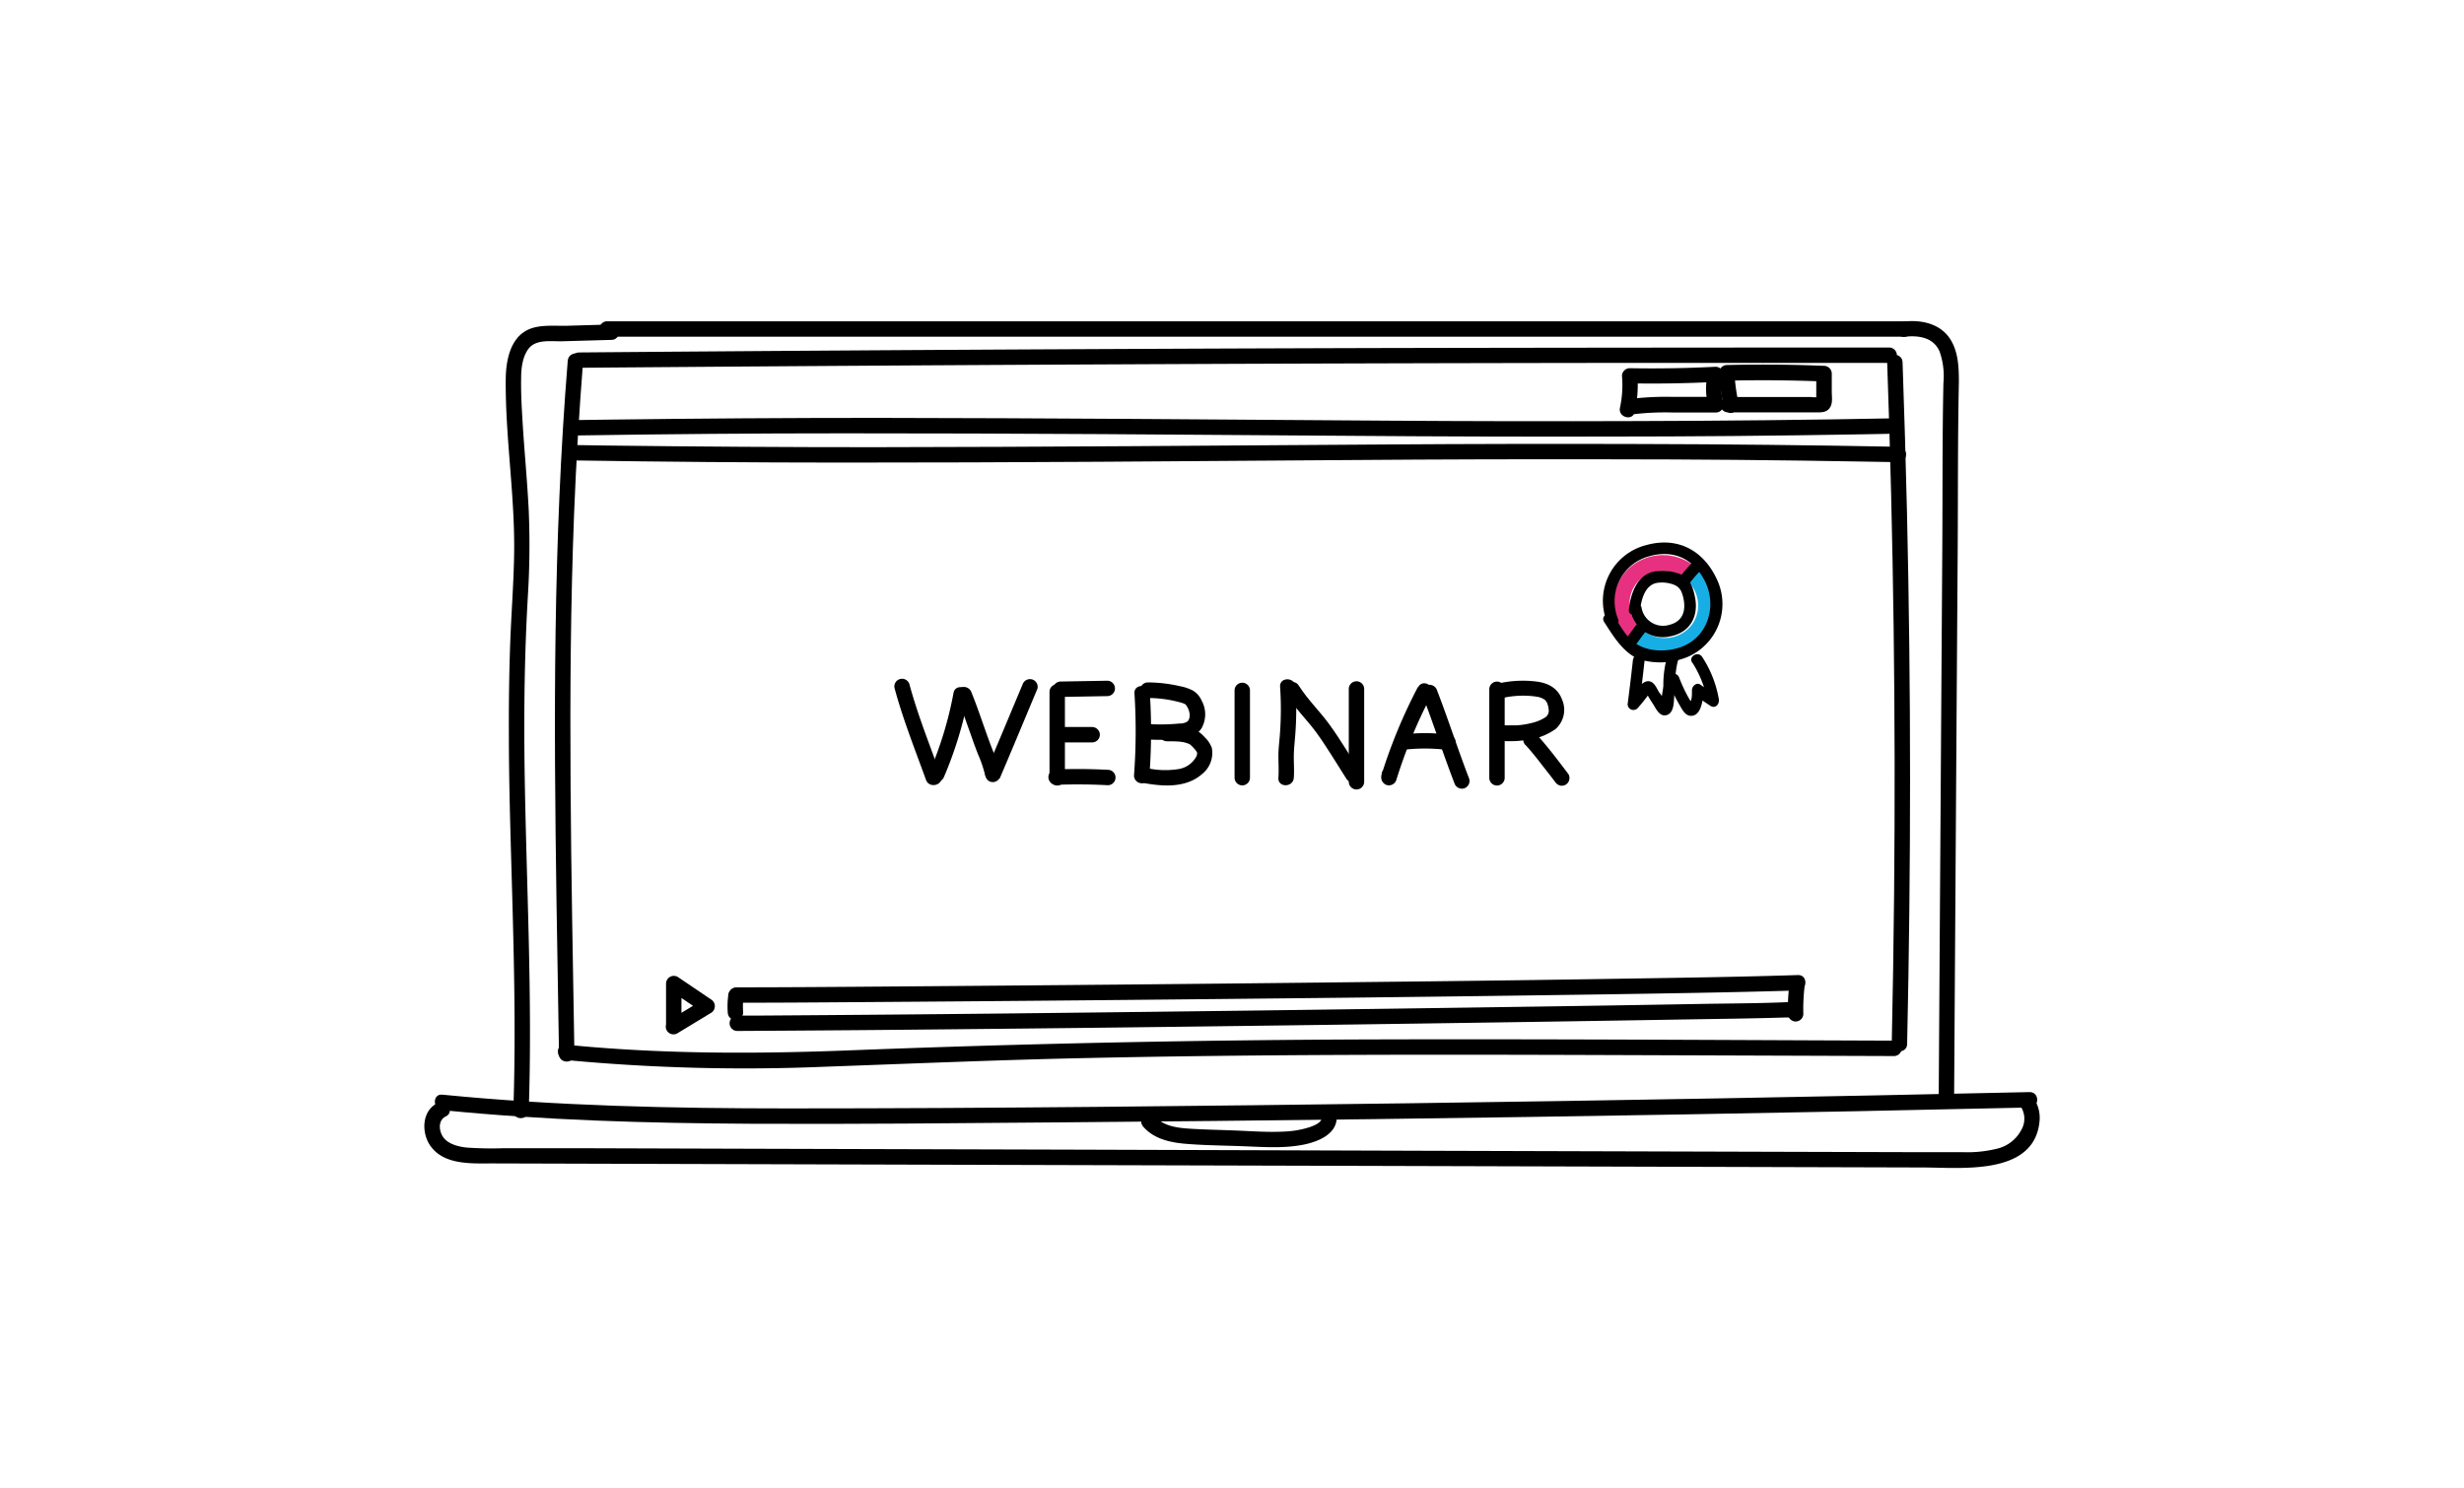
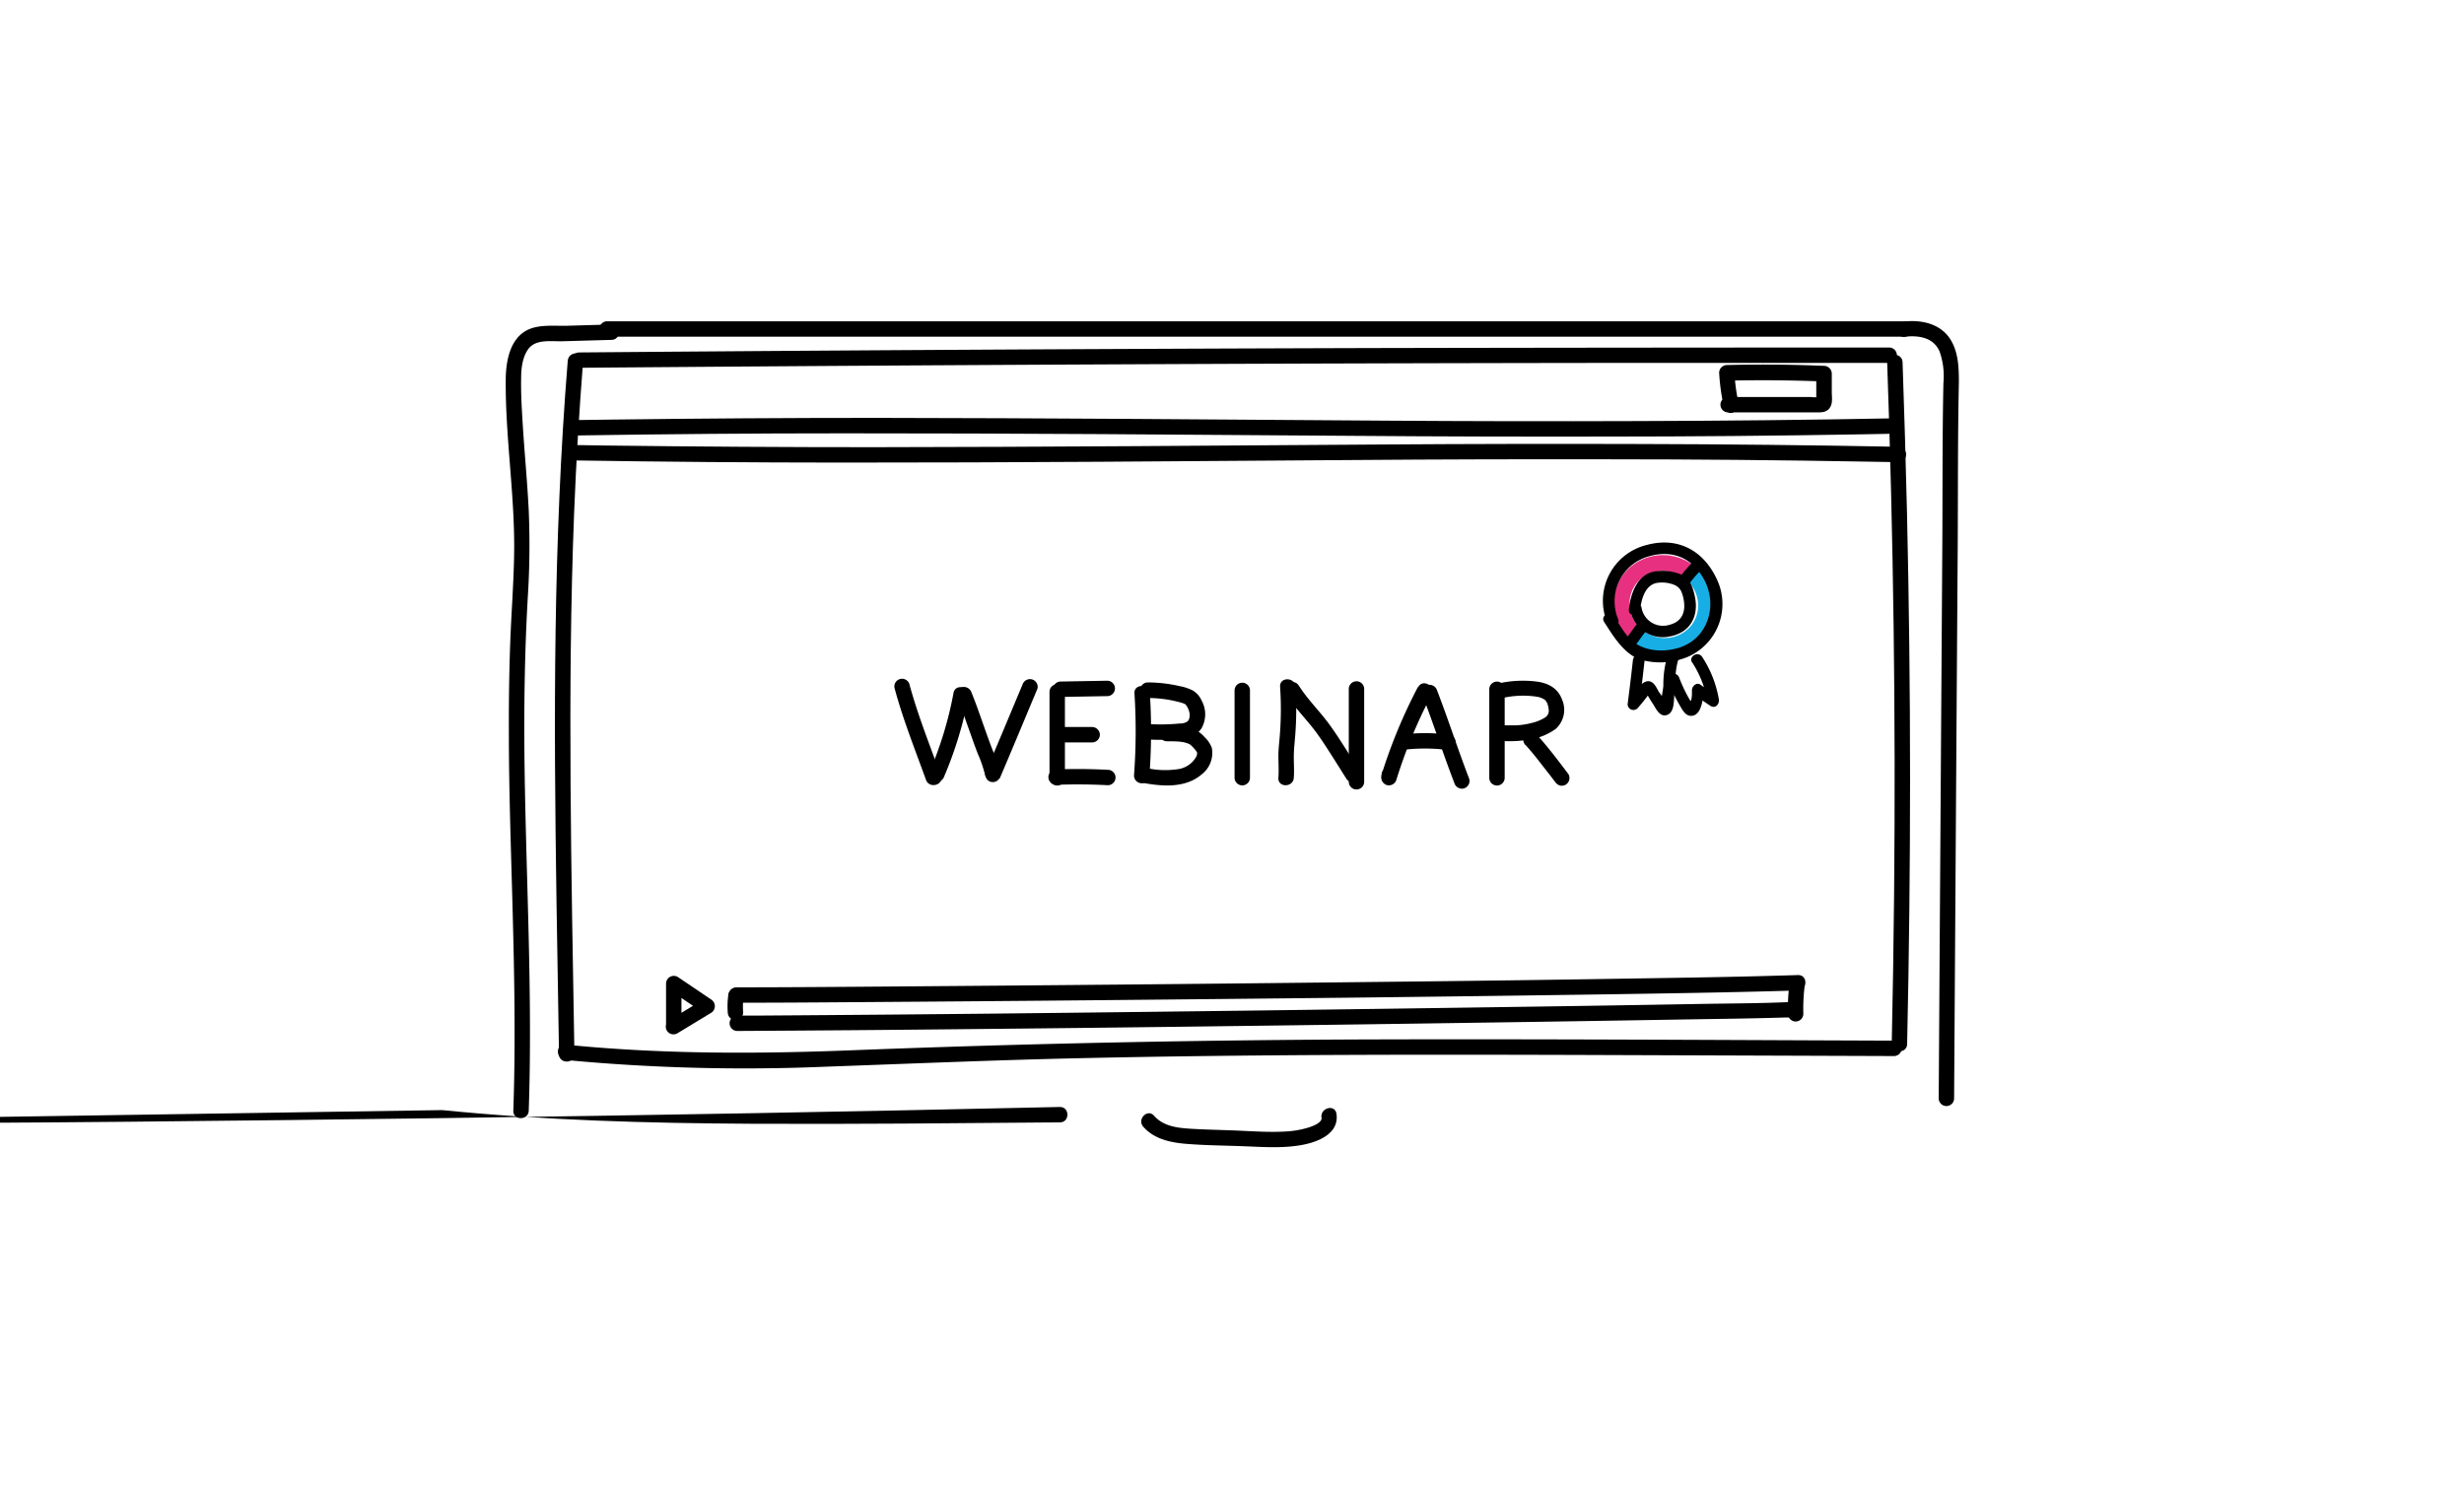
<svg xmlns="http://www.w3.org/2000/svg" id="Layer_1" data-name="Layer 1" viewBox="0 0 480 290">
  <defs>
    <style>.cls-1{fill:#fff;}.cls-2{fill:#17aee5;}.cls-3{fill:#e73180;}</style>
  </defs>
  <title>Blog Graphics-04</title>
-   <rect class="cls-1" width="480" height="290" />
  <rect class="cls-1" x="200.12" y="192.43" width="149.8" height="5.39" />
  <path d="M103,216.39c.77-22.32-.5-44.64-.81-66.95-.15-11.16,0-22.3.65-33.45A160.28,160.28,0,0,0,103,99.44c-.28-5.6-.82-11.17-1.17-16.76-.18-3-.37-6-.31-9,0-1.88.25-4.1,1.39-5.67,1.46-2,4.49-1.46,6.66-1.52l9.55-.27c1.92,0,1.93-3.05,0-3l-8.57.25c-2.47.07-5.45-.3-7.73.79-3.53,1.7-4.28,6.23-4.3,9.74-.09,11.47,1.86,22.86,1.63,34.35-.11,5.77-.57,11.54-.77,17.32s-.27,11.39-.25,17.1c0,11.49.43,23,.73,34.46.35,13.06.59,26.12.14,39.18-.07,1.93,2.93,1.93,3,0Z" />
  <path d="M118.27,65.6h252.8a1.5,1.5,0,0,0,0-3H118.27a1.5,1.5,0,0,0,0,3Z" />
  <path d="M371.07,65.6c2.73-.27,5.56.12,6.77,2.88a14.46,14.46,0,0,1,.75,6.13c-.23,10.64-.15,21.29-.22,31.93l-.45,68.71L377.67,214a1.5,1.5,0,0,0,3,0l.46-71.2.24-35.73c.07-10.86,0-21.73.23-32.59,0-2.68-.08-5.53-1.4-7.93-1.83-3.35-5.56-4.27-9.13-3.92-1.9.19-1.92,3.19,0,3Z" />
-   <path d="M86.15,216.29c19.93,2,40,2.55,60,2.66s40.23-.11,60.34-.27q60.53-.48,121-1.54,34-.58,67.92-1.36c1.93,0,1.93-3,0-3q-60.51,1.36-121,2.18c-40.3.53-80.61,1-120.91,1-22.47,0-45-.47-67.35-2.68-1.92-.19-1.91,2.82,0,3Z" />
+   <path d="M86.15,216.29c19.93,2,40,2.55,60,2.66s40.23-.11,60.34-.27c1.93,0,1.93-3,0-3q-60.51,1.36-121,2.18c-40.3.53-80.61,1-120.91,1-22.47,0-45-.47-67.35-2.68-1.92-.19-1.91,2.82,0,3Z" />
  <path d="M110.6,70.29c-1.42,17.53-2.11,35.12-2.37,52.7s-.08,35.21.18,52.8q.23,14.81.49,29.6c0,1.92,3,1.93,3,0-.29-17.55-.64-35.1-.75-52.65s0-35.2.69-52.78q.59-14.85,1.76-29.67c.16-1.93-2.84-1.92-3,0Z" />
  <path d="M367.63,70.57q.92,25.83,1.26,51.68t.09,51.94q-.14,14.61-.46,29.21c0,1.93,3,1.93,3,0q.57-25.85.57-51.69t-.6-51.94q-.35-14.59-.86-29.2c-.07-1.93-3.07-1.94-3,0Z" />
  <path d="M112.83,71.66q49.92-.41,99.85-.65,49.66-.24,99.34-.3,28,0,56,0a1.5,1.5,0,0,0,0-3q-49.92,0-99.85.1-49.66.14-99.33.45-28,.18-56,.41a1.5,1.5,0,0,0,0,3Z" />
  <path d="M110.2,206.53a371.73,371.73,0,0,0,50.5,1.31c16.81-.6,33.6-1.32,50.41-1.68,33.67-.74,67.36-.71,101-.6l56.85.2a1.5,1.5,0,0,0,0-3c-33.9-.12-67.8-.34-101.7-.24q-50.51.15-101,2.1c-18.76.75-37.44.79-56.14-1.09-1.92-.19-1.91,2.81,0,3Z" />
  <path d="M141.86,194a16.06,16.06,0,0,0-.09,3.25,1.56,1.56,0,0,0,.44,1.06,1.5,1.5,0,0,0,1.06.44,1.56,1.56,0,0,0,1.06-.44,1.47,1.47,0,0,0,.44-1.06,16.06,16.06,0,0,1,.09-3.25,1.52,1.52,0,0,0-.44-1.06,1.51,1.51,0,0,0-2.13,0l-.23.31a1.41,1.41,0,0,0-.2.75Z" />
  <path d="M143.48,195.37c8.15,0,16.29-.06,24.44-.12q21.81-.15,43.63-.35,25.92-.24,51.83-.52,24.6-.28,49.19-.64c11.63-.18,23.26-.35,34.89-.68l2.79-.08c1.93-.07,1.93-3.07,0-3-10.87.35-21.74.51-32.62.68q-23.91.39-47.82.64-26,.3-52.07.54-22.73.21-45.46.38c-9.08.07-18.15.14-27.23.15h-1.57a1.5,1.5,0,0,0,0,3Z" />
  <path d="M348.57,192a36.46,36.46,0,0,0-.27,5.53,1.53,1.53,0,0,0,1.5,1.5,1.51,1.51,0,0,0,1.5-1.5,36.46,36.46,0,0,1,.27-5.53,1.46,1.46,0,0,0-.44-1.06,1.5,1.5,0,0,0-1.06-.44,1.46,1.46,0,0,0-1.06.44,1.77,1.77,0,0,0-.44,1.06Z" />
  <path d="M111.76,89.71q26,.41,52,.42,25.25,0,50.5-.16,24.71-.15,49.4-.34t49.6-.14q25.09,0,50.17.45l6.43.11c1.94,0,1.94-3,0-3q-25.15-.48-50.32-.54-24.84-.08-49.67.09-24.67.14-49.34.33-25.19.16-50.35.2-25.84,0-51.7-.32l-6.68-.1c-1.93,0-1.93,3,0,3Z" />
  <path d="M112.56,84.84q26-.41,52-.41,24.94,0,49.9.15,24.6.15,49.2.34t49,.14q25.11,0,50.21-.44l6.39-.12c1.93,0,1.93-3,0-3q-25.2.48-50.4.54-24.53.09-49.06-.08t-49.15-.34q-24.87-.16-49.73-.2-25.86,0-51.73.33l-6.64.09c-1.93,0-1.94,3,0,3Z" />
-   <path d="M318.47,80.19a23.46,23.46,0,0,0,.5-7l-1.5,1.5q8.38.15,16.75-.28l-1.45-1.9a12.73,12.73,0,0,0,.06,6.71l1.45-1.9-8.82,0a56,56,0,0,0-8.78.53l.8,2.9.64-.24a1.55,1.55,0,0,0,1.05-1.85,1.51,1.51,0,0,0-1.84-1l-.65.24a1.51,1.51,0,0,0,.8,2.9,52.49,52.49,0,0,1,8.32-.43l8.48,0a1.51,1.51,0,0,0,1.44-1.89,9.57,9.57,0,0,1-.05-5.12,1.52,1.52,0,0,0-1.45-1.9q-8.37.43-16.75.28a1.52,1.52,0,0,0-1.5,1.5,20.73,20.73,0,0,1-.39,6.19c-.41,1.89,2.48,2.69,2.89.8Z" />
  <path d="M338.71,78.67a36.47,36.47,0,0,1-.83-6l-1.5,1.5q9.47-.22,18.94.16l-1.5-1.5,0,2.82v2.07c0,.41,0,.5,0,.26l.9-.69a5.89,5.89,0,0,1-2,.06H336.65a1.5,1.5,0,0,0,0,3h17.07c1,0,2.18.07,2.8-1,.53-.85.33-2,.32-3l0-3.57a1.53,1.53,0,0,0-1.5-1.5q-9.46-.39-18.94-.16a1.52,1.52,0,0,0-1.5,1.5,41.63,41.63,0,0,0,.94,6.77c.41,1.89,3.31,1.09,2.89-.79Z" />
-   <path d="M85.29,214.89c-3.22,1.53-3.25,6-1.32,8.54,2.74,3.64,8.14,3.24,12.17,3.25l34.81.1,69.34.2,69.71.19,69.71.2,34.85.1c7.47,0,21.83,1.69,22.76-9.1a6.72,6.72,0,0,0-1.58-4.94c-1.21-1.5-3.32.63-2.12,2.12a4.35,4.35,0,0,1,.1,4.68,7.2,7.2,0,0,1-4.69,3.58,24.16,24.16,0,0,1-6.62.68l-8.16,0-32.38-.09-65.09-.19L211.7,224l-65-.18-32.34-.1-16.32,0a70.58,70.58,0,0,1-7.13-.13c-1.83-.2-4.13-.78-4.92-2.65-.53-1.24-.45-2.8.87-3.43,1.74-.83.22-3.42-1.52-2.59Z" />
  <path d="M222.71,219.52c2.06,2.37,5.18,3.07,8.18,3.33,3.93.33,7.9.34,11.83.5,3.74.15,7.52.41,11.22-.33,3.06-.61,7-2.27,6.4-6.05-.31-1.9-3.2-1.1-2.9.8.17,1-1.89,1.72-2.59,1.93a18.45,18.45,0,0,1-4.6.77c-3.16.17-6.34-.07-9.5-.2s-6.22-.17-9.31-.38c-2.42-.17-4.95-.58-6.61-2.49-1.27-1.46-3.39.67-2.12,2.12Z" />
  <path d="M143.68,200.87q22.51-.12,45-.36,25.65-.25,51.29-.59,24.71-.31,49.41-.68,19.37-.28,38.73-.61c6.6-.11,13.2-.18,19.8-.39l.71,0c1.92-.08,1.93-3.08,0-3-5.65.26-11.31.26-17,.36q-18.45.33-36.91.59-24.3.36-48.59.68-25.74.33-51.49.61-23.06.24-46.1.39l-4.9,0a1.5,1.5,0,0,0,0,3Z" />
  <path d="M132.75,200v-8.38l-2.25,1.3,5.71,3.87.81.55v-2.6l-5.7,3.47-.83.5a1.5,1.5,0,1,0,1.51,2.59l5.7-3.46.83-.5a1.53,1.53,0,0,0,0-2.6l-5.71-3.86-.81-.55a1.52,1.52,0,0,0-2.26,1.29V200a1.5,1.5,0,0,0,3,0Z" />
  <path d="M174.26,134.07c1.64,6.08,4,12,6.13,17.88.65,1.8,3.55,1,2.9-.8-2.13-5.92-4.5-11.79-6.14-17.87a1.5,1.5,0,0,0-2.89.79Z" />
  <path d="M183.77,151.66a75.9,75.9,0,0,0,4.89-15.89c.39-1.89-2.5-2.69-2.9-.8a72.23,72.23,0,0,1-4.58,15.18,1.54,1.54,0,0,0,.54,2,1.51,1.51,0,0,0,2.05-.54Z" />
  <path d="M186.38,135.68c1,2.51,1.89,5.08,2.8,7.63.43,1.23.87,2.46,1.35,3.67a23.93,23.93,0,0,1,1.36,4,1.52,1.52,0,0,0,1.85,1,1.54,1.54,0,0,0,1-1.85,23.34,23.34,0,0,0-1.36-3.95c-.47-1.21-.92-2.44-1.35-3.66-.91-2.56-1.77-5.12-2.79-7.63a1.56,1.56,0,0,0-1.85-1,1.51,1.51,0,0,0-1.05,1.84Z" />
  <path d="M194.73,151.72c2.49-5.82,4.91-11.67,7.36-17.51a1.5,1.5,0,0,0-1.05-1.84,1.53,1.53,0,0,0-1.84,1c-2.35,5.59-4.68,11.2-7.06,16.78a1.54,1.54,0,0,0,.54,2.05,1.51,1.51,0,0,0,2-.53Z" />
  <path d="M221,135.11a115.6,115.6,0,0,1-.09,16,1.51,1.51,0,0,0,1.5,1.5,1.53,1.53,0,0,0,1.5-1.5,115.6,115.6,0,0,0,.09-16c-.12-1.92-3.13-1.93-3,0Z" />
  <path d="M223.56,136a23.73,23.73,0,0,1,5.52.64c.45.11.91.22,1.36.37,0,0,.41.18.23.08l.27.16.06.06a3.74,3.74,0,0,1,.75,1.81s0,.36,0,.48,0,.21,0,.06a2.45,2.45,0,0,1-.08.29c-.06.17-.06.2,0,.07,0,.09-.09.18-.14.27s-.11.17,0,.07l-.2.21c.13-.12-.27.16-.34.2.22-.1-.2.06-.22.06a6.21,6.21,0,0,1-.62.14h-.07l-.31,0a39.42,39.42,0,0,1-5.85.12,1.5,1.5,0,0,0-1.5,1.5,1.53,1.53,0,0,0,1.5,1.5,40.26,40.26,0,0,0,5.38-.08c1.84-.15,3.68-.45,4.77-2.12a5.54,5.54,0,0,0,0-5.42,4.25,4.25,0,0,0-1.7-1.93,9.05,9.05,0,0,0-2.54-.85,28.27,28.27,0,0,0-6.22-.73,1.5,1.5,0,0,0,0,3Z" />
  <path d="M222.39,152.49c3.94.74,8.56,1.16,11.8-1.69a5.26,5.26,0,0,0,1.88-5.08,5.53,5.53,0,0,0-1.43-2.12,5.65,5.65,0,0,0-1.77-1.38,13.59,13.59,0,0,0-5.52-.79c-1.93,0-1.93,3,0,3,.79,0,1.59,0,2.38.07a5.82,5.82,0,0,1,1.9.45c.13.08.26.14.38.23-.19-.15.16.18.19.21.26.26.5.53.73.8,0,.06.32.47.2.24,0,.08.08.27.07.17a1.54,1.54,0,0,1-.11.73,4.83,4.83,0,0,1-3.74,2.55,16.4,16.4,0,0,1-6.16-.28,1.53,1.53,0,0,0-1.84,1.05,1.5,1.5,0,0,0,1,1.84Z" />
  <path d="M240.5,134.52v17a1.5,1.5,0,0,0,3,0v-17a1.5,1.5,0,0,0-3,0Z" />
  <path d="M249.37,133.8a64.91,64.91,0,0,1-.06,9.56c-.11,1.38-.29,2.74-.27,4.13s.09,2.71,0,4.06c-.13,1.93,2.87,1.92,3,0,.1-1.35,0-2.71,0-4.06s.16-2.75.27-4.13a64.91,64.91,0,0,0,.06-9.56c-.12-1.92-3.12-1.93-3,0Z" />
  <path d="M250.42,135.1c1.73,2.76,4.07,5,6,7.61,2.1,2.89,3.92,6,5.85,9,1,1.62,3.64.12,2.59-1.51-1.93-3-3.75-6.1-5.85-9-1.9-2.62-4.25-4.86-6-7.62-1-1.63-3.61-.13-2.59,1.52Z" />
  <path d="M262.75,134.24v18.08a1.5,1.5,0,0,0,3,0V134.24a1.5,1.5,0,0,0-3,0Z" />
  <path d="M276.23,133.83a102.23,102.23,0,0,0-7.16,17.32l2.89.8.08-.58a1.53,1.53,0,0,0-1-1.84,1.51,1.51,0,0,0-1.85,1l-.08.58a1.57,1.57,0,0,0,1.05,1.85A1.52,1.52,0,0,0,272,152a98.62,98.62,0,0,1,6.86-16.61c.89-1.71-1.69-3.22-2.59-1.51Z" />
  <path d="M277.05,135.31c2.2,5.72,4.07,11.55,6.27,17.26a1.54,1.54,0,0,0,1.85,1.05,1.52,1.52,0,0,0,1.05-1.85c-2.2-5.71-4.07-11.54-6.27-17.25a1.55,1.55,0,0,0-1.85-1.05,1.51,1.51,0,0,0-1.05,1.84Z" />
  <path d="M273.56,146.07a35.63,35.63,0,0,1,8.51.06,1.49,1.49,0,0,0,1.5-1.5,1.55,1.55,0,0,0-1.5-1.5,35.63,35.63,0,0,0-8.51-.06,1.54,1.54,0,0,0-1.5,1.5c0,.74.67,1.6,1.5,1.5Z" />
  <path d="M290.12,134.3v17.25a1.5,1.5,0,0,0,3,0V134.3a1.5,1.5,0,0,0-3,0Z" />
  <path d="M292.67,136a18.25,18.25,0,0,1,6.42-.3,4.27,4.27,0,0,0,.43.08c.22,0,.43.1.64.17l.31.11c-.1,0-.08,0,.09.06l.28.16c.15.1.18.12.08.06a1.85,1.85,0,0,1,.52.78,4.24,4.24,0,0,1,.26,1.21,1.55,1.55,0,0,1-.85,1.55,8.53,8.53,0,0,1-2.54,1,15.59,15.59,0,0,1-2.95.45c-.53,0-1.07,0-1.6,0l-.8,0c-.24,0-.27,0-.08,0s.14.08,0,0l.53.54-.07-.11a1.55,1.55,0,0,0-2.05-.53,1.51,1.51,0,0,0-.54,2.05,2.26,2.26,0,0,0,1.4,1,9,9,0,0,0,1.8.13,20.14,20.14,0,0,0,3.29-.22,11.91,11.91,0,0,0,5.82-2.17,5,5,0,0,0,1.2-5.8c-.81-2.14-2.64-3.11-4.81-3.41a21.48,21.48,0,0,0-7.58.36,1.5,1.5,0,0,0,.79,2.89Z" />
  <path d="M297.21,145.18c1.06,1.17,2.06,2.41,3,3.64l1.52,1.94c.11.15-.16-.21,0,0l.21.26.33.44.68.89a1.72,1.72,0,0,0,.9.69,1.54,1.54,0,0,0,1.15-.15,1.52,1.52,0,0,0,.54-2.06c-2-2.64-4-5.32-6.26-7.79a1.51,1.51,0,0,0-2.12,0,1.54,1.54,0,0,0,0,2.12Z" />
  <path d="M206.85,144.65h5.91a1.51,1.51,0,0,0,1.5-1.5,1.53,1.53,0,0,0-1.5-1.5h-5.91a1.5,1.5,0,0,0,0,3Z" />
  <path d="M204.45,134.81v16.74a1.5,1.5,0,0,0,3,0V134.81a1.5,1.5,0,0,0-3,0Z" />
  <path d="M206.63,135.79l9.07-.16a1.5,1.5,0,0,0,0-3l-9.07.16a1.5,1.5,0,0,0,0,3Z" />
  <path d="M205.73,152.91c3.36-.12,6.72-.1,10.08.08a1.5,1.5,0,0,0,0-3c-3.36-.18-6.72-.2-10.08-.08a1.53,1.53,0,0,0-1.5,1.5,1.51,1.51,0,0,0,1.5,1.5Z" />
  <path class="cls-2" d="M325.21,127.33a10,10,0,0,1-7.24-2.27l2-2.34a6.69,6.69,0,0,0,9.36-.68,6.29,6.29,0,0,0,1.44-4.74,6.74,6.74,0,0,0-2.45-4.52l2-2.34A9.82,9.82,0,0,1,333.8,117a9.29,9.29,0,0,1-2.13,7,9.45,9.45,0,0,1-6.46,3.32" />
  <path class="cls-3" d="M318,125.06a9.82,9.82,0,0,1-3.55-6.57,9.28,9.28,0,0,1,2.13-7,9.78,9.78,0,0,1,13.7-1l-2,2.34a6.69,6.69,0,0,0-9.36.68,6.32,6.32,0,0,0-1.43,4.74,6.77,6.77,0,0,0,2.44,4.52Z" />
  <path d="M315.22,120.62a9.08,9.08,0,0,1,6.1-12.25c4.62-1.31,8.47.45,10.7,4.65,2.65,5,.68,11.53-5.1,13.23-2.76.82-6.21.68-8.59-1.08-1.65-1.22-2.78-3.41-3.89-5.12-.79-1.21-2.73-.08-1.94,1.14,1.75,2.71,3.76,6.11,6.94,7.29a13.93,13.93,0,0,0,9.35-.5,11.22,11.22,0,0,0,5.78-14.86c-2.56-5.77-7.61-8.64-13.85-6.92a11.19,11.19,0,0,0-7.67,15c.54,1.32,2.71.74,2.17-.6Z" />
  <path d="M319.52,118.77c.22-2,.93-4.66,3.11-5.17a6.45,6.45,0,0,1,3,.17c1.51.44,1.94,1.23,2.28,2.67.56,2.41,0,4.57-2.59,5.27a4.25,4.25,0,0,1-5.54-3.32c-.28-1.42-2.45-.82-2.17.6a6.44,6.44,0,0,0,7.75,5c3.84-.73,5.56-3.84,4.85-7.56-.3-1.54-.83-3.4-2.24-4.29a9.52,9.52,0,0,0-5.16-.86c-3.77.34-5.14,4.2-5.5,7.47-.16,1.44,2.09,1.43,2.25,0Z" />
  <path d="M318.12,128.43c-.32,2.93-.67,5.85-1.05,8.78A1.13,1.13,0,0,0,319,138a32.66,32.66,0,0,0,2.54-3.23l-1.06-.16.57,1c.31.54.63,1.07,1,1.6.58.94,1.31,2.57,2.7,2.09s1.3-2.53,1.4-3.64c.25-2.55.06-5.07.92-7.53.48-1.37-1.69-2-2.17-.6a20,20,0,0,0-.87,6c0,.76-.59,3.15-.36,3.65-.17.5-.07.49.32,0,.46-.19.52-.42.2-.71a7.27,7.27,0,0,0-1-1.6c-.51-.85-1-2.24-2.23-2.14-1.51.13-2.72,2.74-3.54,3.79l1.92.8c.38-2.93.73-5.85,1.05-8.78.16-1.44-2.1-1.43-2.25,0Z" />
  <path d="M329.64,129.05a20.19,20.19,0,0,1,3,7.73l1.65-1.27c-1-.66-2-1.35-3-2.09-.72-.56-1.65.21-1.69,1,0,.37.05,1.9-.28,2.16l.11.19c-.19-.3-.36-.61-.54-.91A30.21,30.21,0,0,1,327.1,132c-.52-1.33-2.7-.75-2.17.6a32.53,32.53,0,0,0,2.22,4.7c.44.74,1,1.93,1.92,2.13,2.43.49,2.74-3.51,2.81-5l-1.69,1c1,.74,2,1.44,3,2.09s1.8-.37,1.65-1.27a21.66,21.66,0,0,0-3.25-8.26c-.79-1.21-2.73-.09-1.94,1.13Z" />
  <path d="M329.81,109.46a25.85,25.85,0,0,0-2.47,2.86,1.13,1.13,0,0,0,.41,1.54,1.15,1.15,0,0,0,1.54-.41,21.83,21.83,0,0,1,2.11-2.4,1.12,1.12,0,0,0-1.59-1.59Z" />
  <path d="M319.11,121.35c-.82.86-1.38,1.91-2.15,2.8-.94,1.09.64,2.69,1.59,1.59.77-.89,1.34-1.94,2.15-2.8,1-1-.59-2.64-1.59-1.59Z" />
</svg>